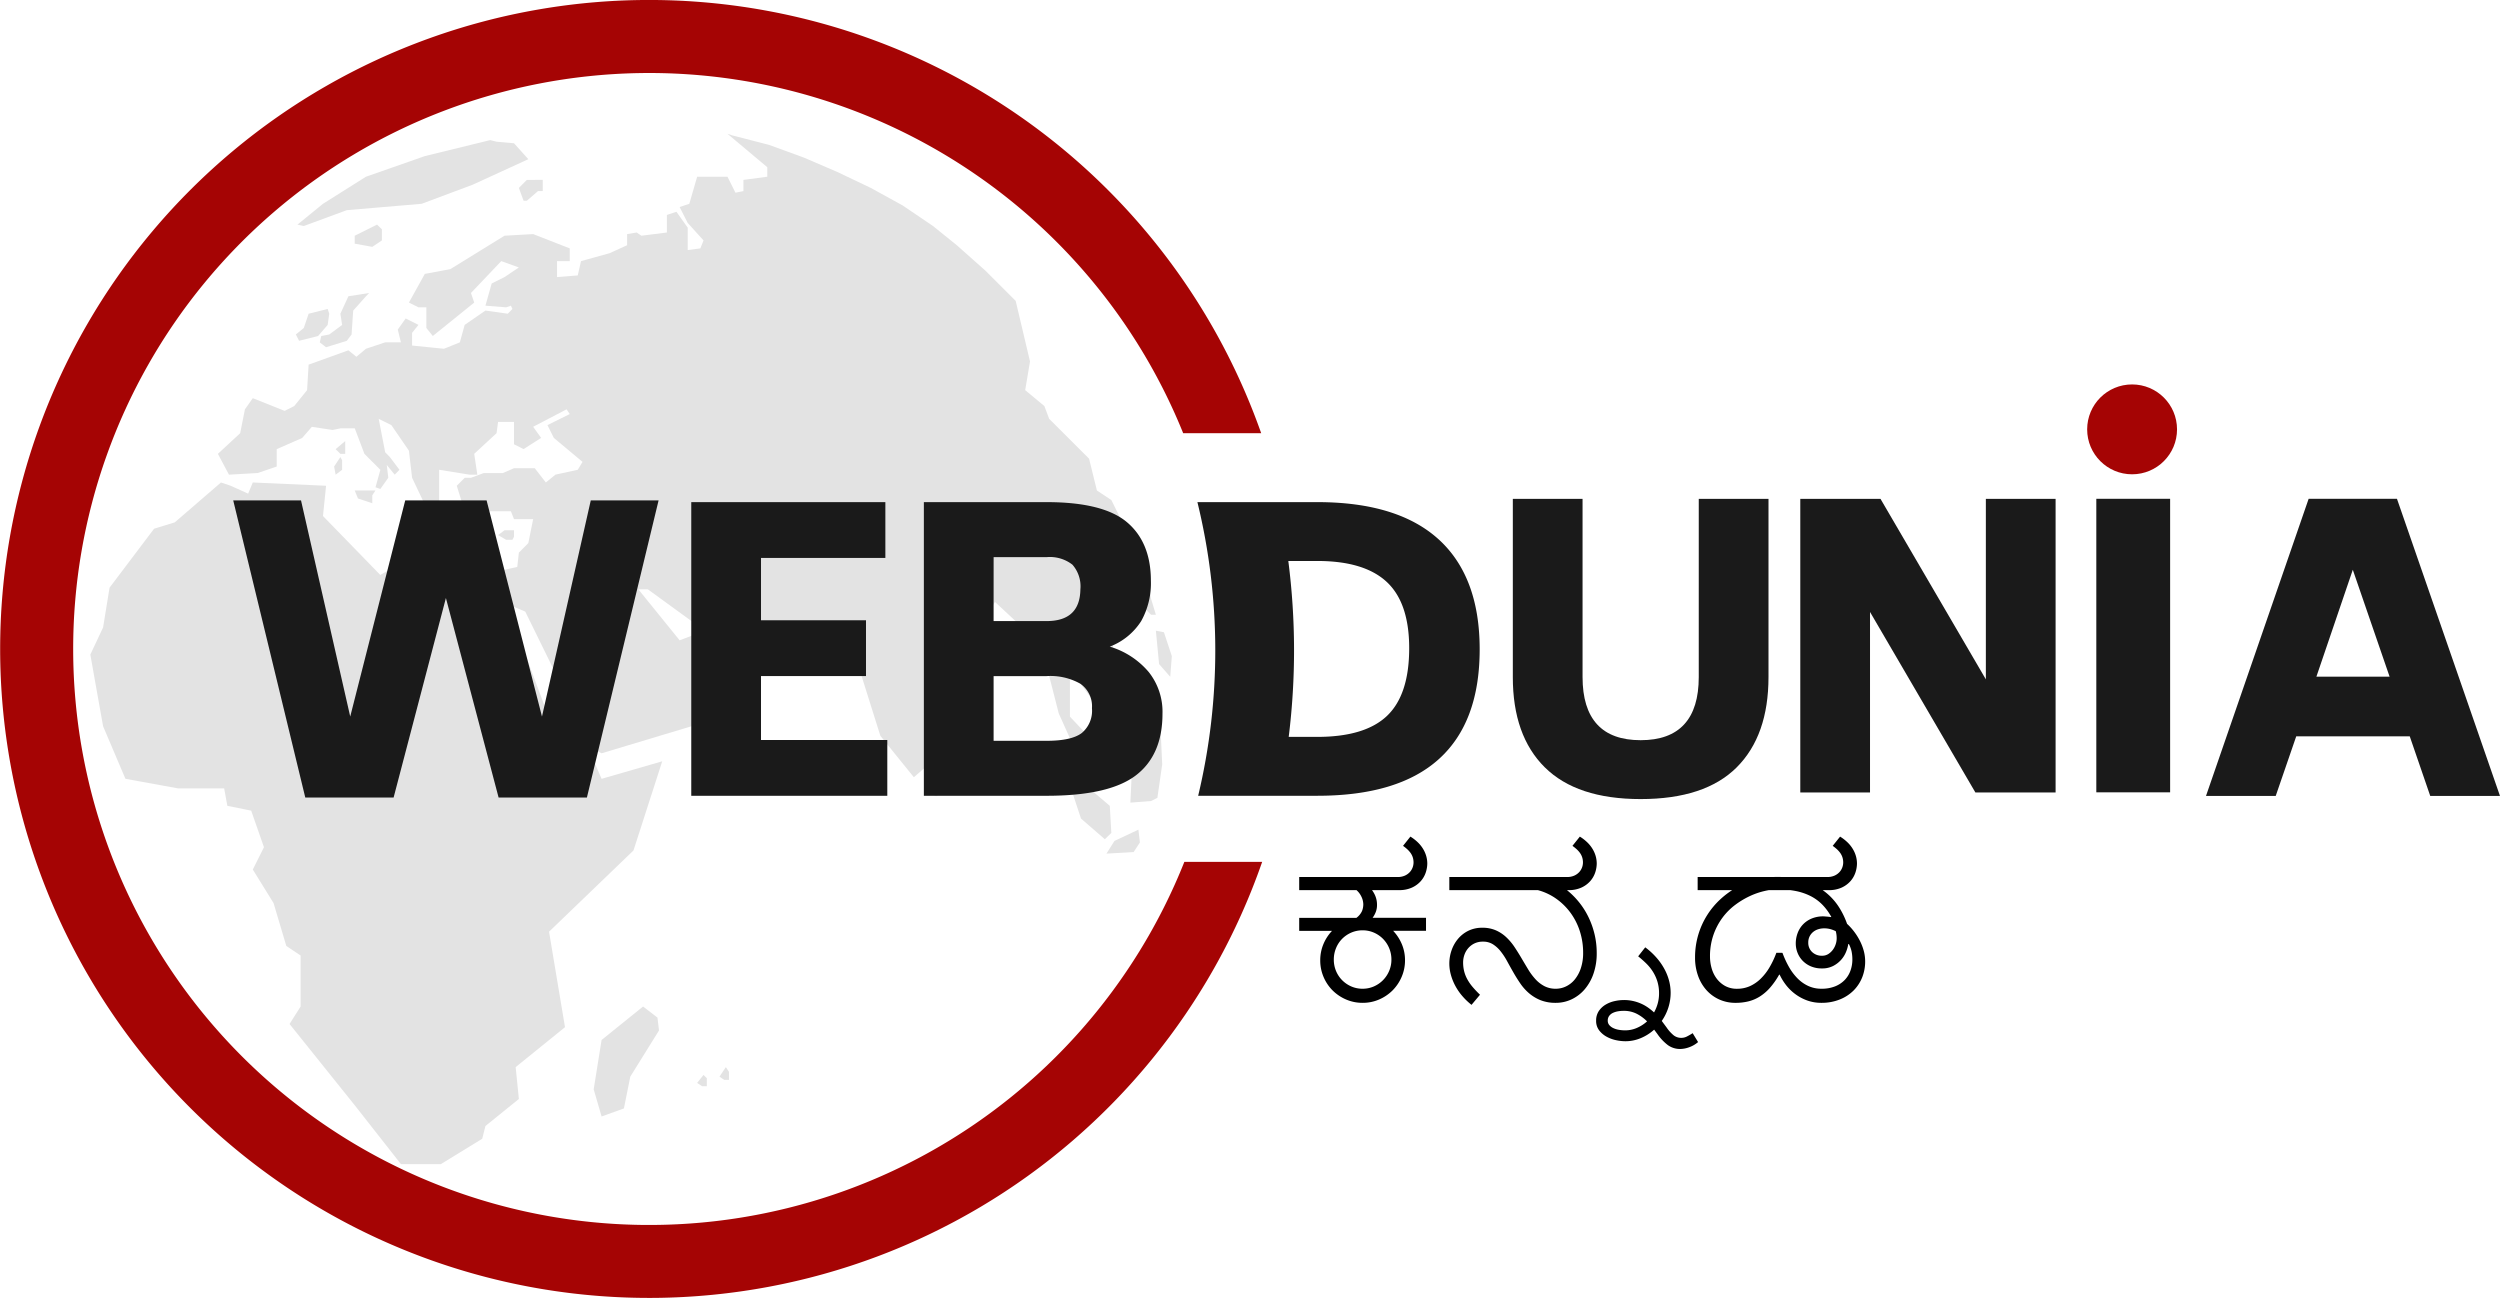
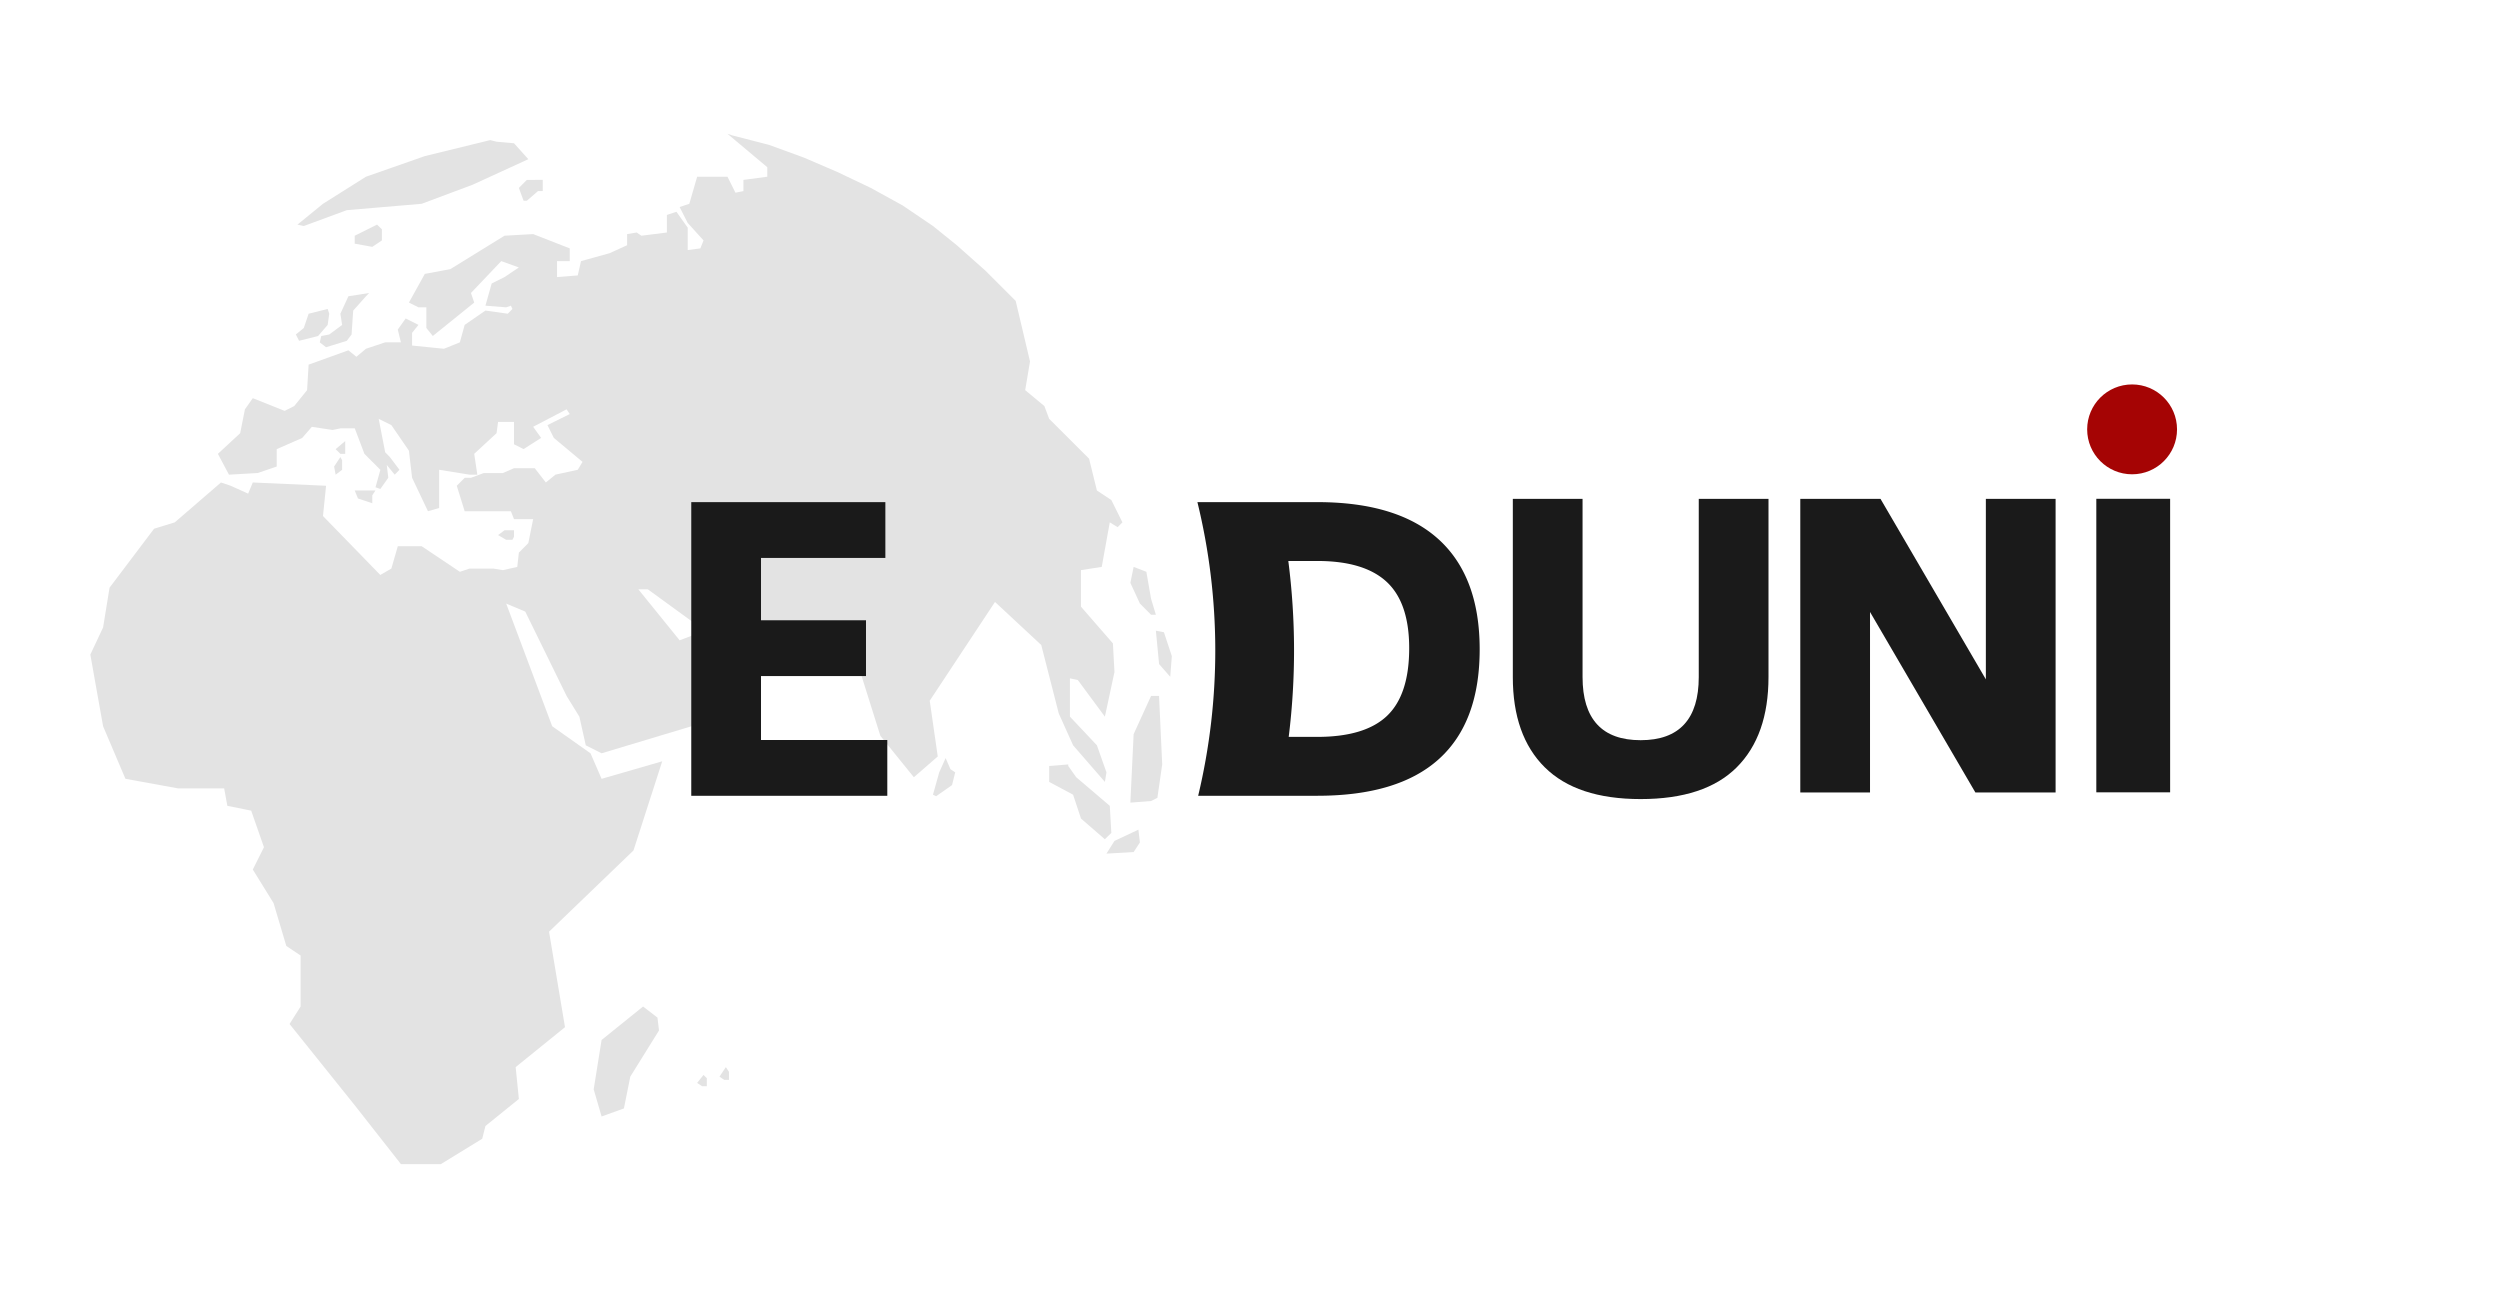
<svg xmlns="http://www.w3.org/2000/svg" width="414.985" height="215.445" viewBox="0 0 414.985 215.445">
  <defs>
    <clipPath id="clip-path">
      <rect id="Rectangle_1" data-name="Rectangle 1" width="179.522" height="171.032" />
    </clipPath>
  </defs>
  <g id="WD-Kannada_" data-name="WD-Kannada " transform="translate(-811 -109)">
    <g id="Group_97" data-name="Group 97" transform="translate(624 -31)">
      <g id="Group_80" data-name="Group 80" transform="translate(0 -190)">
        <g id="Group_71" data-name="Group 71" transform="translate(187 330)">
          <g id="Group_4" data-name="Group 4" transform="translate(0)">
            <g id="Group_3" data-name="Group 3" transform="translate(14.995 22.207)" opacity="0.11">
              <g id="Group_2" data-name="Group 2">
                <g id="Group_1" data-name="Group 1" clip-path="url(#clip-path)">
                  <path id="Path_1" data-name="Path 1" d="M933.788,118.551,940.4,124.1v1.576l-3.96.529v1.859l-1.325.266-1.325-2.654h-5.032l-1.3,4.495-1.61.541,1.338,2.633,2.632,2.908-.528,1.323-2.1.275v-3.719L925.32,131.5l-1.581.521v2.917l-4.238.535-.781-.535-1.587.266v1.845l-2.9,1.323-4.752,1.316-.542,2.376-3.441.273v-2.65h2.113v-2.111l-6.077-2.373-4.754.269-8.991,5.548-4.237.79-2.638,4.761,1.585.788h1.311v3.429l1.068,1.331,6.874-5.548-.541-1.592,5.029-5.29,2.922,1.051-2.38,1.6-2.128,1.057-1.041,3.689,3.444.275.788-.275.251.543-.773.79-3.71-.522-3.444,2.379-.8,2.9-2.638,1.063-5.292-.534v-2.114l1.06-1.317-2.126-1.063-1.31,1.845.522,2.12h-2.625l-3.182,1.063-1.585,1.332-1.328-1.076-6.6,2.379-.256,4.232-2.134,2.642-1.588.8L855,162.439l-1.31,1.853-.785,3.958-3.7,3.43,1.838,3.457,4.766-.275,3.16-1.076V170.9l4.229-1.859,1.6-1.845,3.45.521,1.3-.268h2.379l1.6,4.233,2.647,2.647-.806,2.9.806.281,1.313-1.859-.25-2.122,1.32,1.607.785-.81-1.591-2.114-.779-.794-1.076-5.545L878,166.911l2.914,4.246.525,4.493,2.638,5.555,1.851-.534v-6.346l5.042.81h1.3l-.519-3.457,3.711-3.43.251-1.866h2.644v3.71l1.587.8,2.917-1.859-1.328-1.845,5.553-2.9.524.788-3.7,1.832,1.059,2.128,4.764,3.977-.792,1.31-3.707.81-1.593,1.3-1.838-2.367h-3.444l-1.856.8h-3.163l-2.129.79h-1.043l-1.312,1.322,1.312,4.233h7.675l.515,1.312h3.176l-.8,3.971-1.57,1.582-.268,2.375-2.391.535-1.578-.26,2.131,5.809,3.167,1.332,6.865,14.007,2.119,3.436,1.062,4.754,2.625,1.323,19.307-5.809,3.967-11.106-3.7-1.6-4.488-1.05-2.134.81-6.853-8.466h1.575l9.8,7.134,2.622-1.325,12.442-.526,9.5,5.551,4.236,13.486,5.561,6.878,3.965-3.451-1.332-9.253L978.2,196.264l7.678,7.147,2.907,11.364,2.379,5.283,5.276,6.078.262-1.584-1.587-4.495-4.477-4.754v-6.358l1.31.279,4.492,6.079,1.592-7.4-.259-4.761-5.3-6.092v-6.07l3.445-.535,1.335-7.394,1.3.8.8-.8-1.838-3.7-2.4-1.592-1.3-5.282-6.62-6.608-.8-2.123-3.183-2.642.8-4.76-2.379-10.057-5.02-5.015-4.754-4.224-3.952-3.189-5.039-3.416-5.287-2.908-5.54-2.641-5.554-2.388-5.809-2.119-6.079-1.566Zm-84.074,57.882-7.665,6.618-3.435,1.057-7.393,9.788-1.072,6.6L828.03,205l2.119,11.9,3.707,8.719,8.722,1.589h7.667l.529,2.9,3.958.8,2.119,6.07L855,240.68l3.445,5.571,2.116,7.112,2.376,1.591v8.466l-1.838,2.9,10.819,13.488,7.672,9.775h6.623l6.868-4.213.537-2.119,5.549-4.486-.534-5.289,8.191-6.627L904.173,251l14.018-13.486,4.77-14.8-10.065,2.91-1.838-4.235L904.7,216.9l-7.641-20.367-2.131-5.809h-3.955l-1.6.537-6.342-4.246h-3.964L878,190.721l-1.838,1.063L866.649,182l.513-5.023L855,176.433l-.776,1.851-2.907-1.312Zm70.067,86.987-6.884,5.554-1.313,8.186,1.313,4.513,3.705-1.337,1.059-5.276,4.767-7.669-.259-2.132ZM894.405,119.6l-10.85,2.657-9.773,3.422-7.133,4.495-4.239,3.455,1.051.234,7.143-2.633,12.426-1.056,8.455-3.163,9.25-4.241-2.373-2.641-2.9-.26Zm-18.782,14.029-3.707,1.847v1.316l2.922.528,1.589-1.063V134.4Zm24.865-7.421-1.323,1.331.784,2.125h.54l1.851-1.6h.791v-1.859ZM874.31,144.981l-3.441.541-1.332,2.9.29,1.857-2.138,1.587-1.329.259-.241,1.057,1.044.8,3.442-1.063.79-1.05.271-3.966,2.117-2.375Zm-6.884,2.648-3.157.79-.807,2.372-1.316,1.072.534,1.05,3.157-.791,1.589-1.845.263-1.857Zm2.913,21.931L868.75,170.9l.787.782h.8v-2.12Zm-.512,3.183-.29-.531-1.041,1.573.254,1.351,1.076-.81Zm5.533,5.02h-3.444l.541,1.325,2.38.79v-1.319Zm23,6.6h-1.578l-1.066.8,1.341.788h1.04l.263-.521Zm71.645,37.81-1.062,2.376-1.041,3.71.525.254,2.638-1.845.529-2.119-.792-.529Zm20.356,1.065-3.168.253v2.642l3.97,2.126,1.312,3.958,3.964,3.435,1.073-1.054-.257-4.493-5.576-4.748-1.318-1.866Zm13.746-11.373-2.894,6.346-.543,11.364,3.436-.268,1.05-.528.8-5.542-.524-11.373Zm-2.105,22.2-3.971,1.866-1.331,2.111,4.514-.268,1.041-1.591Zm-.788-43.621-.543,2.65,1.583,3.435,1.853,1.86h.8l-.8-2.642-.782-4.49Zm3.691,10.591.534,5.543,1.851,2.111.262-3.435-1.31-3.96Zm-75.09,73.742-1.06,1.325.812.54h.8v-1.322Zm3.711-1.3-1.06,1.584.791.535h.786v-1.337Z" transform="translate(-828.031 -118.551)" fill-rule="evenodd" />
                </g>
              </g>
            </g>
-             <path id="Path_2" data-name="Path 2" d="M1014.426,246.518a95.609,95.609,0,1,1-.193-71.164h12.947a107.725,107.725,0,1,0,.163,71.164Z" transform="translate(-817.832 -103.448)" fill="#a50404" />
-             <path id="Path_3" data-name="Path 3" d="M914.77,159.938l-11.9,49.323H888.213l-8.747-33.118-8.681,33.118H856.122l-11.961-49.323h11.253l8.169,35.883,9.13-35.883h13.506l9.194,35.883,8.1-35.883Z" transform="translate(-805.448 -76.877)" fill="#1a1a1a" />
            <path id="Path_4" data-name="Path 4" d="M928.412,199.62v9.26H895.871V160.135H928.09v9.26H907.447v10.354h17.428v9.259H907.447V199.62Z" transform="translate(-781.125 -76.784)" fill="#1a1a1a" />
-             <path id="Path_5" data-name="Path 5" d="M959.426,188.3a10.6,10.6,0,0,1,2.314,6.945q0,6.881-4.436,10.257t-14.792,3.376H922.129V160.135h20.384q9.391,0,13.344,3.344t3.957,9.71a12.88,12.88,0,0,1-1.609,6.689,10.683,10.683,0,0,1-5.21,4.243,13.512,13.512,0,0,1,6.431,4.182m-25.721-8.425h8.807q5.531,0,5.6-5.273a5.442,5.442,0,0,0-1.319-4.085,6.075,6.075,0,0,0-4.277-1.254h-8.807ZM948.14,190.3a10.066,10.066,0,0,0-5.627-1.287h-8.807v10.74h8.807q4.115,0,5.82-1.285a4.822,4.822,0,0,0,1.7-4.117,4.547,4.547,0,0,0-1.9-4.051" transform="translate(-768.774 -76.784)" fill="#1a1a1a" />
            <path id="Path_6" data-name="Path 6" d="M993.921,204.328q-5.306-5.271-5.3-14.983V159.763h11.575v29.582q0,5.21,2.411,7.846t7.234,2.636q4.821,0,7.234-2.636t2.411-7.846V159.763h11.575v29.582q0,9.711-5.271,14.983t-15.949,5.273q-10.609,0-15.915-5.273" transform="translate(-737.501 -76.959)" fill="#1a1a1a" />
            <path id="Path_7" data-name="Path 7" d="M1063.451,159.763v48.745h-13.312l-17.492-29.967v29.967h-11.575V159.763h13.311l17.492,29.967V159.763Z" transform="translate(-722.235 -76.959)" fill="#1a1a1a" />
-             <path id="Path_8" data-name="Path 8" d="M1109.28,199.184h-18.841l-3.408,9.9h-11.573l17.039-49.323h14.662l17.1,49.323h-11.575Zm-3.343-9.9-6.109-17.749-6.044,17.749Z" transform="translate(-709.277 -76.959)" fill="#1a1a1a" />
            <path id="Path_9" data-name="Path 9" d="M993.082,166.342q-6.789-6.2-20.162-6.208h-7.183v.007H953.012a103.738,103.738,0,0,1,.125,48.737h19.784q13.44,0,20.192-6.109t6.752-18.2q0-12.027-6.783-18.231M984.5,195.6q-3.663,3.5-11.575,3.505h-4.76a116.453,116.453,0,0,0-.065-29.2h4.824q7.779,0,11.511,3.474t3.729,11q0,7.717-3.666,11.22" transform="translate(-754.248 -76.785)" fill="#1a1a1a" />
          </g>
          <path id="Path_14" data-name="Path 14" d="M.324,0H12.576V48.724H.324Z" transform="translate(347.652 82.797)" fill="#1a1a1a" />
          <circle id="Ellipse_1" data-name="Ellipse 1" cx="7.459" cy="7.459" r="7.459" transform="translate(346.456 63.813)" fill="#a50404" />
        </g>
      </g>
    </g>
-     <path id="Path_123" data-name="Path 123" d="M13.381-18.677a4.566,4.566,0,0,1,.855,1.262,3.887,3.887,0,0,1,.34,1.66,3.194,3.194,0,0,1-.191,1.1,4.117,4.117,0,0,1-.54,1h8.865v2.158H17.249a7.372,7.372,0,0,1,1.444,2.216,6.8,6.8,0,0,1,.531,2.681,6.85,6.85,0,0,1-.556,2.748A7.143,7.143,0,0,1,17.158-1.6,7.17,7.17,0,0,1,14.925-.091a6.791,6.791,0,0,1-2.739.556A6.85,6.85,0,0,1,9.438-.091,7.143,7.143,0,0,1,7.2-1.6a7.029,7.029,0,0,1-1.5-2.241,6.939,6.939,0,0,1-.548-2.748,6.892,6.892,0,0,1,.523-2.681,7.244,7.244,0,0,1,1.436-2.216H1.66v-2.158h9.5a2.927,2.927,0,0,0,.93-1.137A3.076,3.076,0,0,0,12.3-15.9a3.048,3.048,0,0,0-.349-1.328,3.267,3.267,0,0,0-1.029-1.212v-.232Zm-1.2,7.105a4.644,4.644,0,0,0-1.884.382,4.842,4.842,0,0,0-1.519,1.038A4.735,4.735,0,0,0,7.77-8.608a4.949,4.949,0,0,0-.365,1.9A4.844,4.844,0,0,0,7.77-4.831,4.757,4.757,0,0,0,8.782-3.3,4.842,4.842,0,0,0,10.3-2.258a4.644,4.644,0,0,0,1.884.382,4.6,4.6,0,0,0,1.868-.382A4.842,4.842,0,0,0,15.572-3.3a4.871,4.871,0,0,0,1.021-1.536,4.75,4.75,0,0,0,.374-1.876,4.853,4.853,0,0,0-.374-1.9,4.847,4.847,0,0,0-1.021-1.544,4.842,4.842,0,0,0-1.519-1.038A4.6,4.6,0,0,0,12.186-11.571Zm7.936-15.556a7.076,7.076,0,0,1,1.336,1.054,5.366,5.366,0,0,1,.863,1.146,4.809,4.809,0,0,1,.465,1.162,4.55,4.55,0,0,1,.141,1.087,4.813,4.813,0,0,1-.257,1.511,4.123,4.123,0,0,1-.822,1.428,4.392,4.392,0,0,1-1.461,1.071,5.021,5.021,0,0,1-2.158.423H10.774V-20.42h7.205a2.9,2.9,0,0,0,1.2-.224A2.508,2.508,0,0,0,20-21.217a2.316,2.316,0,0,0,.481-.772,2.389,2.389,0,0,0,.158-.838,2.747,2.747,0,0,0-.141-.9,2.7,2.7,0,0,0-.382-.73,4.08,4.08,0,0,0-.556-.606,7.755,7.755,0,0,0-.664-.531Zm-8.434,8.882H1.66V-20.42H11.688ZM44.26.465a6.7,6.7,0,0,1-2.54-.44,6.893,6.893,0,0,1-1.909-1.154,8.31,8.31,0,0,1-1.453-1.627q-.623-.913-1.162-1.859T36.158-6.475A11.043,11.043,0,0,0,35.087-8.1a5.171,5.171,0,0,0-1.27-1.154,3.015,3.015,0,0,0-1.644-.44,3.193,3.193,0,0,0-1.444.307,3.213,3.213,0,0,0-1.029.8,3.35,3.35,0,0,0-.623,1.1,3.818,3.818,0,0,0-.208,1.229,6.02,6.02,0,0,0,.183,1.527,5.686,5.686,0,0,0,.54,1.336,7.822,7.822,0,0,0,.88,1.253,16.657,16.657,0,0,0,1.2,1.262L30.265.8A10.73,10.73,0,0,1,28.729-.672a9.4,9.4,0,0,1-1.162-1.693,8.864,8.864,0,0,1-.73-1.826,7.034,7.034,0,0,1-.257-1.868,6.632,6.632,0,0,1,.374-2.2,6,6,0,0,1,1.071-1.9A5.271,5.271,0,0,1,29.742-11.5,5.143,5.143,0,0,1,32.058-12a5.493,5.493,0,0,1,2.25.432,6.1,6.1,0,0,1,1.727,1.146A9.31,9.31,0,0,1,37.4-8.8q.606.913,1.162,1.859T39.669-5.08a10.365,10.365,0,0,0,1.212,1.627,5.421,5.421,0,0,0,1.478,1.146,4.029,4.029,0,0,0,1.9.432,3.9,3.9,0,0,0,1.677-.382,4.246,4.246,0,0,0,1.444-1.129A5.837,5.837,0,0,0,48.4-5.254a7.9,7.9,0,0,0,.39-2.6,11.583,11.583,0,0,0-.531-3.52,10.686,10.686,0,0,0-1.519-3.046,10.358,10.358,0,0,0-2.374-2.366,9.55,9.55,0,0,0-3.1-1.461l.3-2.175a9.459,9.459,0,0,1,2.382.805,11.671,11.671,0,0,1,2.225,1.428,13.124,13.124,0,0,1,1.951,1.967,12.837,12.837,0,0,1,1.544,2.44,13.922,13.922,0,0,1,1.013,2.839,13.379,13.379,0,0,1,.365,3.154,10.218,10.218,0,0,1-.54,3.42,7.955,7.955,0,0,1-1.469,2.6A6.518,6.518,0,0,1,46.875-.116,6.075,6.075,0,0,1,44.26.465Zm3.984-27.592a7.076,7.076,0,0,1,1.336,1.054,5.366,5.366,0,0,1,.863,1.146,4.809,4.809,0,0,1,.465,1.162,4.55,4.55,0,0,1,.141,1.087,4.813,4.813,0,0,1-.257,1.511,4.123,4.123,0,0,1-.822,1.428,4.392,4.392,0,0,1-1.461,1.071,5.021,5.021,0,0,1-2.158.423H38.9V-20.42H46.1a2.9,2.9,0,0,0,1.2-.224,2.508,2.508,0,0,0,.822-.573,2.316,2.316,0,0,0,.481-.772,2.389,2.389,0,0,0,.158-.838,2.747,2.747,0,0,0-.141-.9,2.7,2.7,0,0,0-.382-.73,4.08,4.08,0,0,0-.556-.606,7.754,7.754,0,0,0-.664-.531Zm-4.316,8.882H26.579V-20.42H43.928ZM63.318-1.229a8.028,8.028,0,0,1-.39,2.507A8.273,8.273,0,0,1,61.841,3.47l.8,1.079a6.139,6.139,0,0,0,1.2,1.328,2.043,2.043,0,0,0,1.262.4,1.972,1.972,0,0,0,.863-.2A9.989,9.989,0,0,0,66.971,5.5l.9,1.478a4.619,4.619,0,0,1-1.494.863,4.478,4.478,0,0,1-1.444.282,3.436,3.436,0,0,1-2.075-.639A7.987,7.987,0,0,1,61.11,5.628l-.531-.714a7.82,7.82,0,0,1-2.225,1.411,6.594,6.594,0,0,1-2.573.515,7.526,7.526,0,0,1-1.519-.174,5.625,5.625,0,0,1-1.577-.581A3.933,3.933,0,0,1,51.448,5.03a2.536,2.536,0,0,1-.5-1.594A2.8,2.8,0,0,1,51.4,1.818,3.54,3.54,0,0,1,52.536.755,5,5,0,0,1,54.03.174,7.193,7.193,0,0,1,55.549,0,6.918,6.918,0,0,1,57.1.166a7.1,7.1,0,0,1,1.345.448,6.781,6.781,0,0,1,1.146.656,9.875,9.875,0,0,1,.971.789A6.733,6.733,0,0,0,61.168.581a6.228,6.228,0,0,0,.224-1.693,6.617,6.617,0,0,0-.266-1.934,6.8,6.8,0,0,0-.73-1.619,7.5,7.5,0,0,0-1.1-1.378,17.108,17.108,0,0,0-1.37-1.212L59.1-8.749a11.888,11.888,0,0,1,1.934,1.793A10.241,10.241,0,0,1,62.347-5.03a8.658,8.658,0,0,1,.739,1.942A7.917,7.917,0,0,1,63.318-1.229Zm-7.8,3.021a5.514,5.514,0,0,0-.955.083,3.165,3.165,0,0,0-.847.266,1.624,1.624,0,0,0-.606.5,1.279,1.279,0,0,0-.232.78,1.1,1.1,0,0,0,.249.73,1.959,1.959,0,0,0,.656.5,3.458,3.458,0,0,0,.93.291,6.214,6.214,0,0,0,1.071.091,4.85,4.85,0,0,0,1.893-.39,6.141,6.141,0,0,0,1.727-1.1,6.749,6.749,0,0,0-1.735-1.27A4.71,4.71,0,0,0,55.516,1.793ZM86.162-9.546A2.091,2.091,0,0,0,86.8-7.969a2.285,2.285,0,0,0,1.652.614A1.88,1.88,0,0,0,89.5-7.645a2.816,2.816,0,0,0,.755-.714,3.209,3.209,0,0,0,.465-.921,3.09,3.09,0,0,0,.158-.93,4.484,4.484,0,0,0-.149-1.212,4.518,4.518,0,0,0-.9-.349A3.884,3.884,0,0,0,88.8-11.9a3.261,3.261,0,0,0-.988.149,2.5,2.5,0,0,0-.838.448,2.276,2.276,0,0,0-.589.739A2.22,2.22,0,0,0,86.162-9.546ZM67.369-7.022a13.16,13.16,0,0,1,.54-3.827,13.122,13.122,0,0,1,1.486-3.271,13.107,13.107,0,0,1,2.241-2.665,14,14,0,0,1,2.789-1.984A14.187,14.187,0,0,1,77.563-20a12.894,12.894,0,0,1,3.287-.432,14.529,14.529,0,0,1,4.657.672,11.392,11.392,0,0,1,3.4,1.776,10.124,10.124,0,0,1,2.308,2.5A13.22,13.22,0,0,1,92.6-12.65a9.953,9.953,0,0,1,1.278,1.436A9.982,9.982,0,0,1,94.795-9.7a8.643,8.643,0,0,1,.564,1.486,6.522,6.522,0,0,1,.232,1.378,7.139,7.139,0,0,1-.423,2.93A6.509,6.509,0,0,1,93.7-1.6,6.787,6.787,0,0,1,91.367-.083a8,8,0,0,1-3,.548A6.918,6.918,0,0,1,85.946.058a7.712,7.712,0,0,1-1.976-1.071,7.82,7.82,0,0,1-1.519-1.5,9.111,9.111,0,0,1-1.038-1.7h-.083a12.721,12.721,0,0,1-1.552,2.208A7.791,7.791,0,0,1,78.085-.564a6.476,6.476,0,0,1-1.876.789,8.846,8.846,0,0,1-2.1.241,6.477,6.477,0,0,1-2.772-.581A6.371,6.371,0,0,1,69.212-1.7a7.164,7.164,0,0,1-1.361-2.374A8.824,8.824,0,0,1,67.369-7.022Zm14.51-.813A15.5,15.5,0,0,0,82.941-5.52a9.076,9.076,0,0,0,1.411,1.9,6.118,6.118,0,0,0,1.793,1.278,5.157,5.157,0,0,0,2.208.465,5.926,5.926,0,0,0,2.274-.4,4.573,4.573,0,0,0,1.594-1.062,4.343,4.343,0,0,0,.946-1.544,5.419,5.419,0,0,0,.315-1.843,6.561,6.561,0,0,0-.125-1.32A4.936,4.936,0,0,0,92.9-9.3l-.1.017a5.669,5.669,0,0,1-.365,1.287,4.541,4.541,0,0,1-.813,1.312A4.549,4.549,0,0,1,90.3-5.661a3.958,3.958,0,0,1-1.868.415A4.586,4.586,0,0,1,86.577-5.6a4.146,4.146,0,0,1-1.37-.946,4,4,0,0,1-.838-1.328,4.179,4.179,0,0,1-.282-1.5,4.915,4.915,0,0,1,.307-1.735,4.209,4.209,0,0,1,.888-1.436,4.238,4.238,0,0,1,1.436-.979,4.88,4.88,0,0,1,1.934-.365q.116,0,.315.017l.4.033q.2.017.374.042a2.131,2.131,0,0,0,.224.025l.017-.033a9.114,9.114,0,0,0-1.5-2.042,7.511,7.511,0,0,0-1.951-1.419,9.589,9.589,0,0,0-2.449-.83,15.231,15.231,0,0,0-3.013-.274,9.983,9.983,0,0,0-2.142.266,12.163,12.163,0,0,0-2.44.838,13.686,13.686,0,0,0-2.44,1.461,10.355,10.355,0,0,0-2.125,2.133,10.767,10.767,0,0,0-1.5,2.855,10.75,10.75,0,0,0-.573,3.619,7.064,7.064,0,0,0,.266,1.9,5.212,5.212,0,0,0,.822,1.71,4.448,4.448,0,0,0,1.4,1.237,4,4,0,0,0,2.009.481,5.153,5.153,0,0,0,2.117-.432A6.218,6.218,0,0,0,78.243-3.52,8.94,8.94,0,0,0,79.712-5.4a14.65,14.65,0,0,0,1.154-2.44Zm9.563-19.291a7.076,7.076,0,0,1,1.336,1.054,5.366,5.366,0,0,1,.863,1.146,4.809,4.809,0,0,1,.465,1.162,4.55,4.55,0,0,1,.141,1.087,4.813,4.813,0,0,1-.257,1.511,4.123,4.123,0,0,1-.822,1.428,4.392,4.392,0,0,1-1.461,1.071,5.021,5.021,0,0,1-2.158.423H82.095V-20.42H89.3a2.9,2.9,0,0,0,1.2-.224,2.508,2.508,0,0,0,.822-.573,2.316,2.316,0,0,0,.481-.772,2.389,2.389,0,0,0,.158-.838,2.747,2.747,0,0,0-.141-.9,2.7,2.7,0,0,0-.382-.73,4.08,4.08,0,0,0-.556-.606,7.755,7.755,0,0,0-.664-.531Zm-6.292,8.882H67.8V-20.42H85.149Z" transform="translate(1025 275)" />
  </g>
</svg>